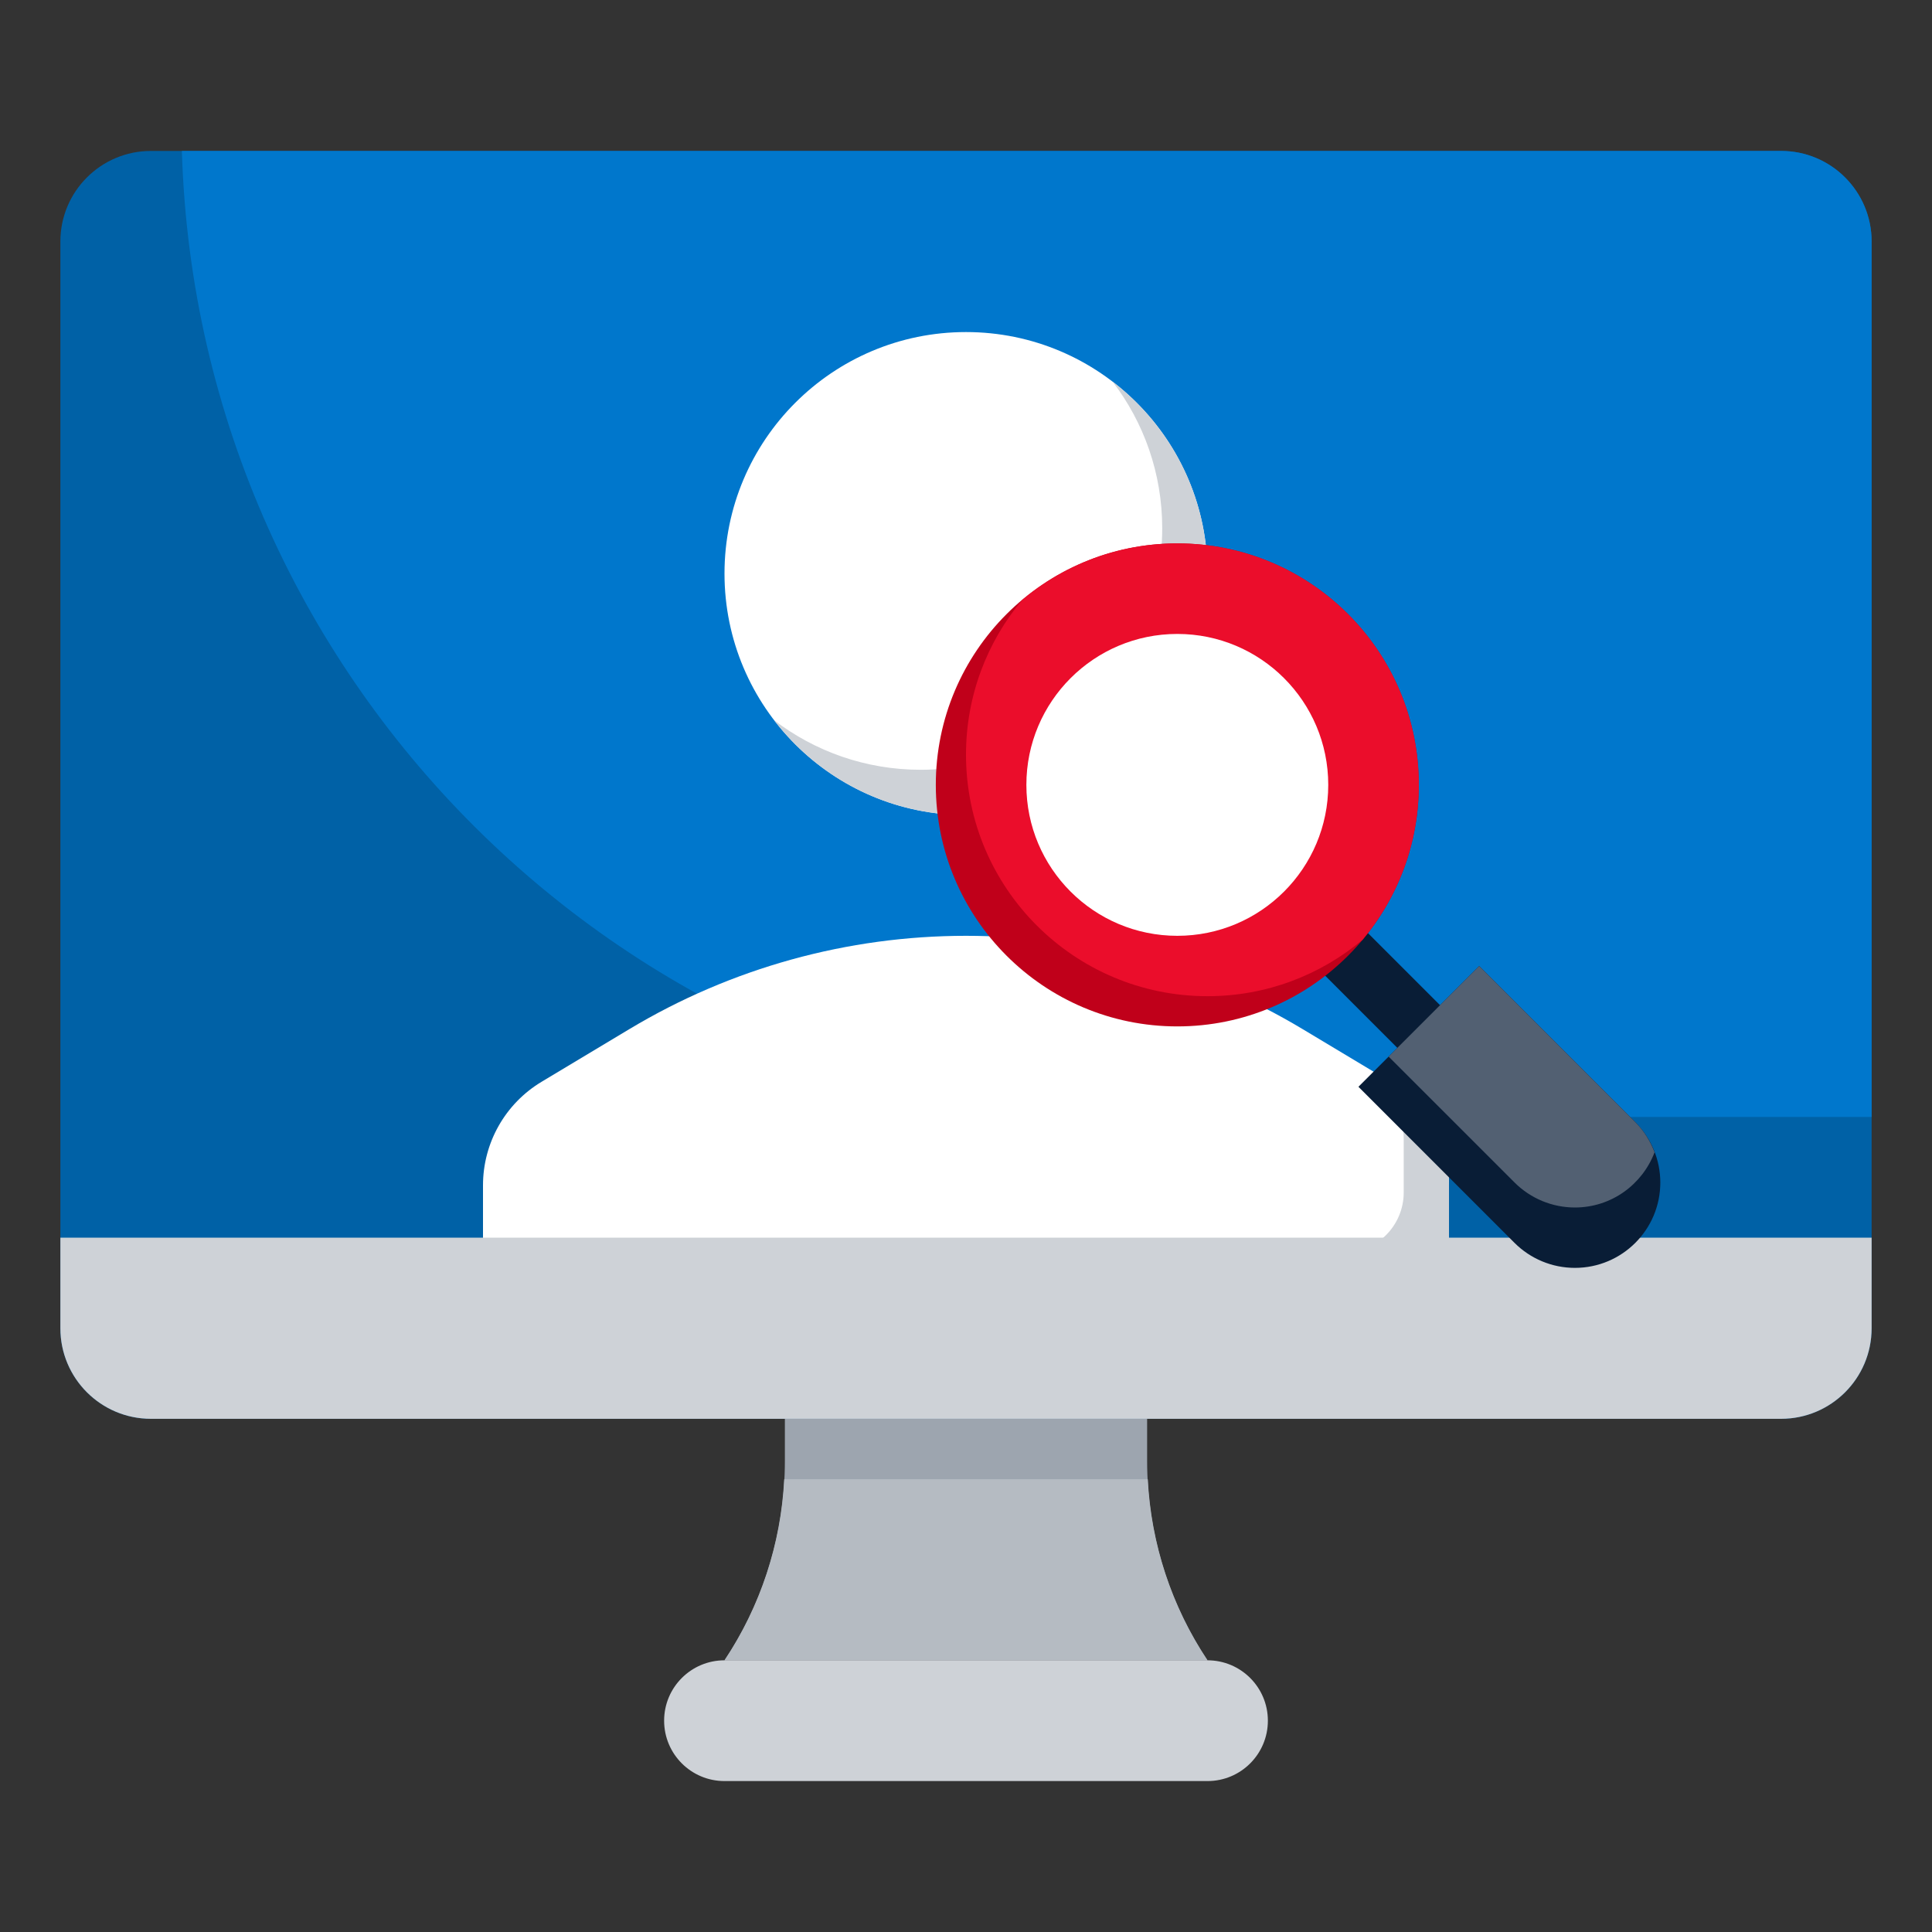
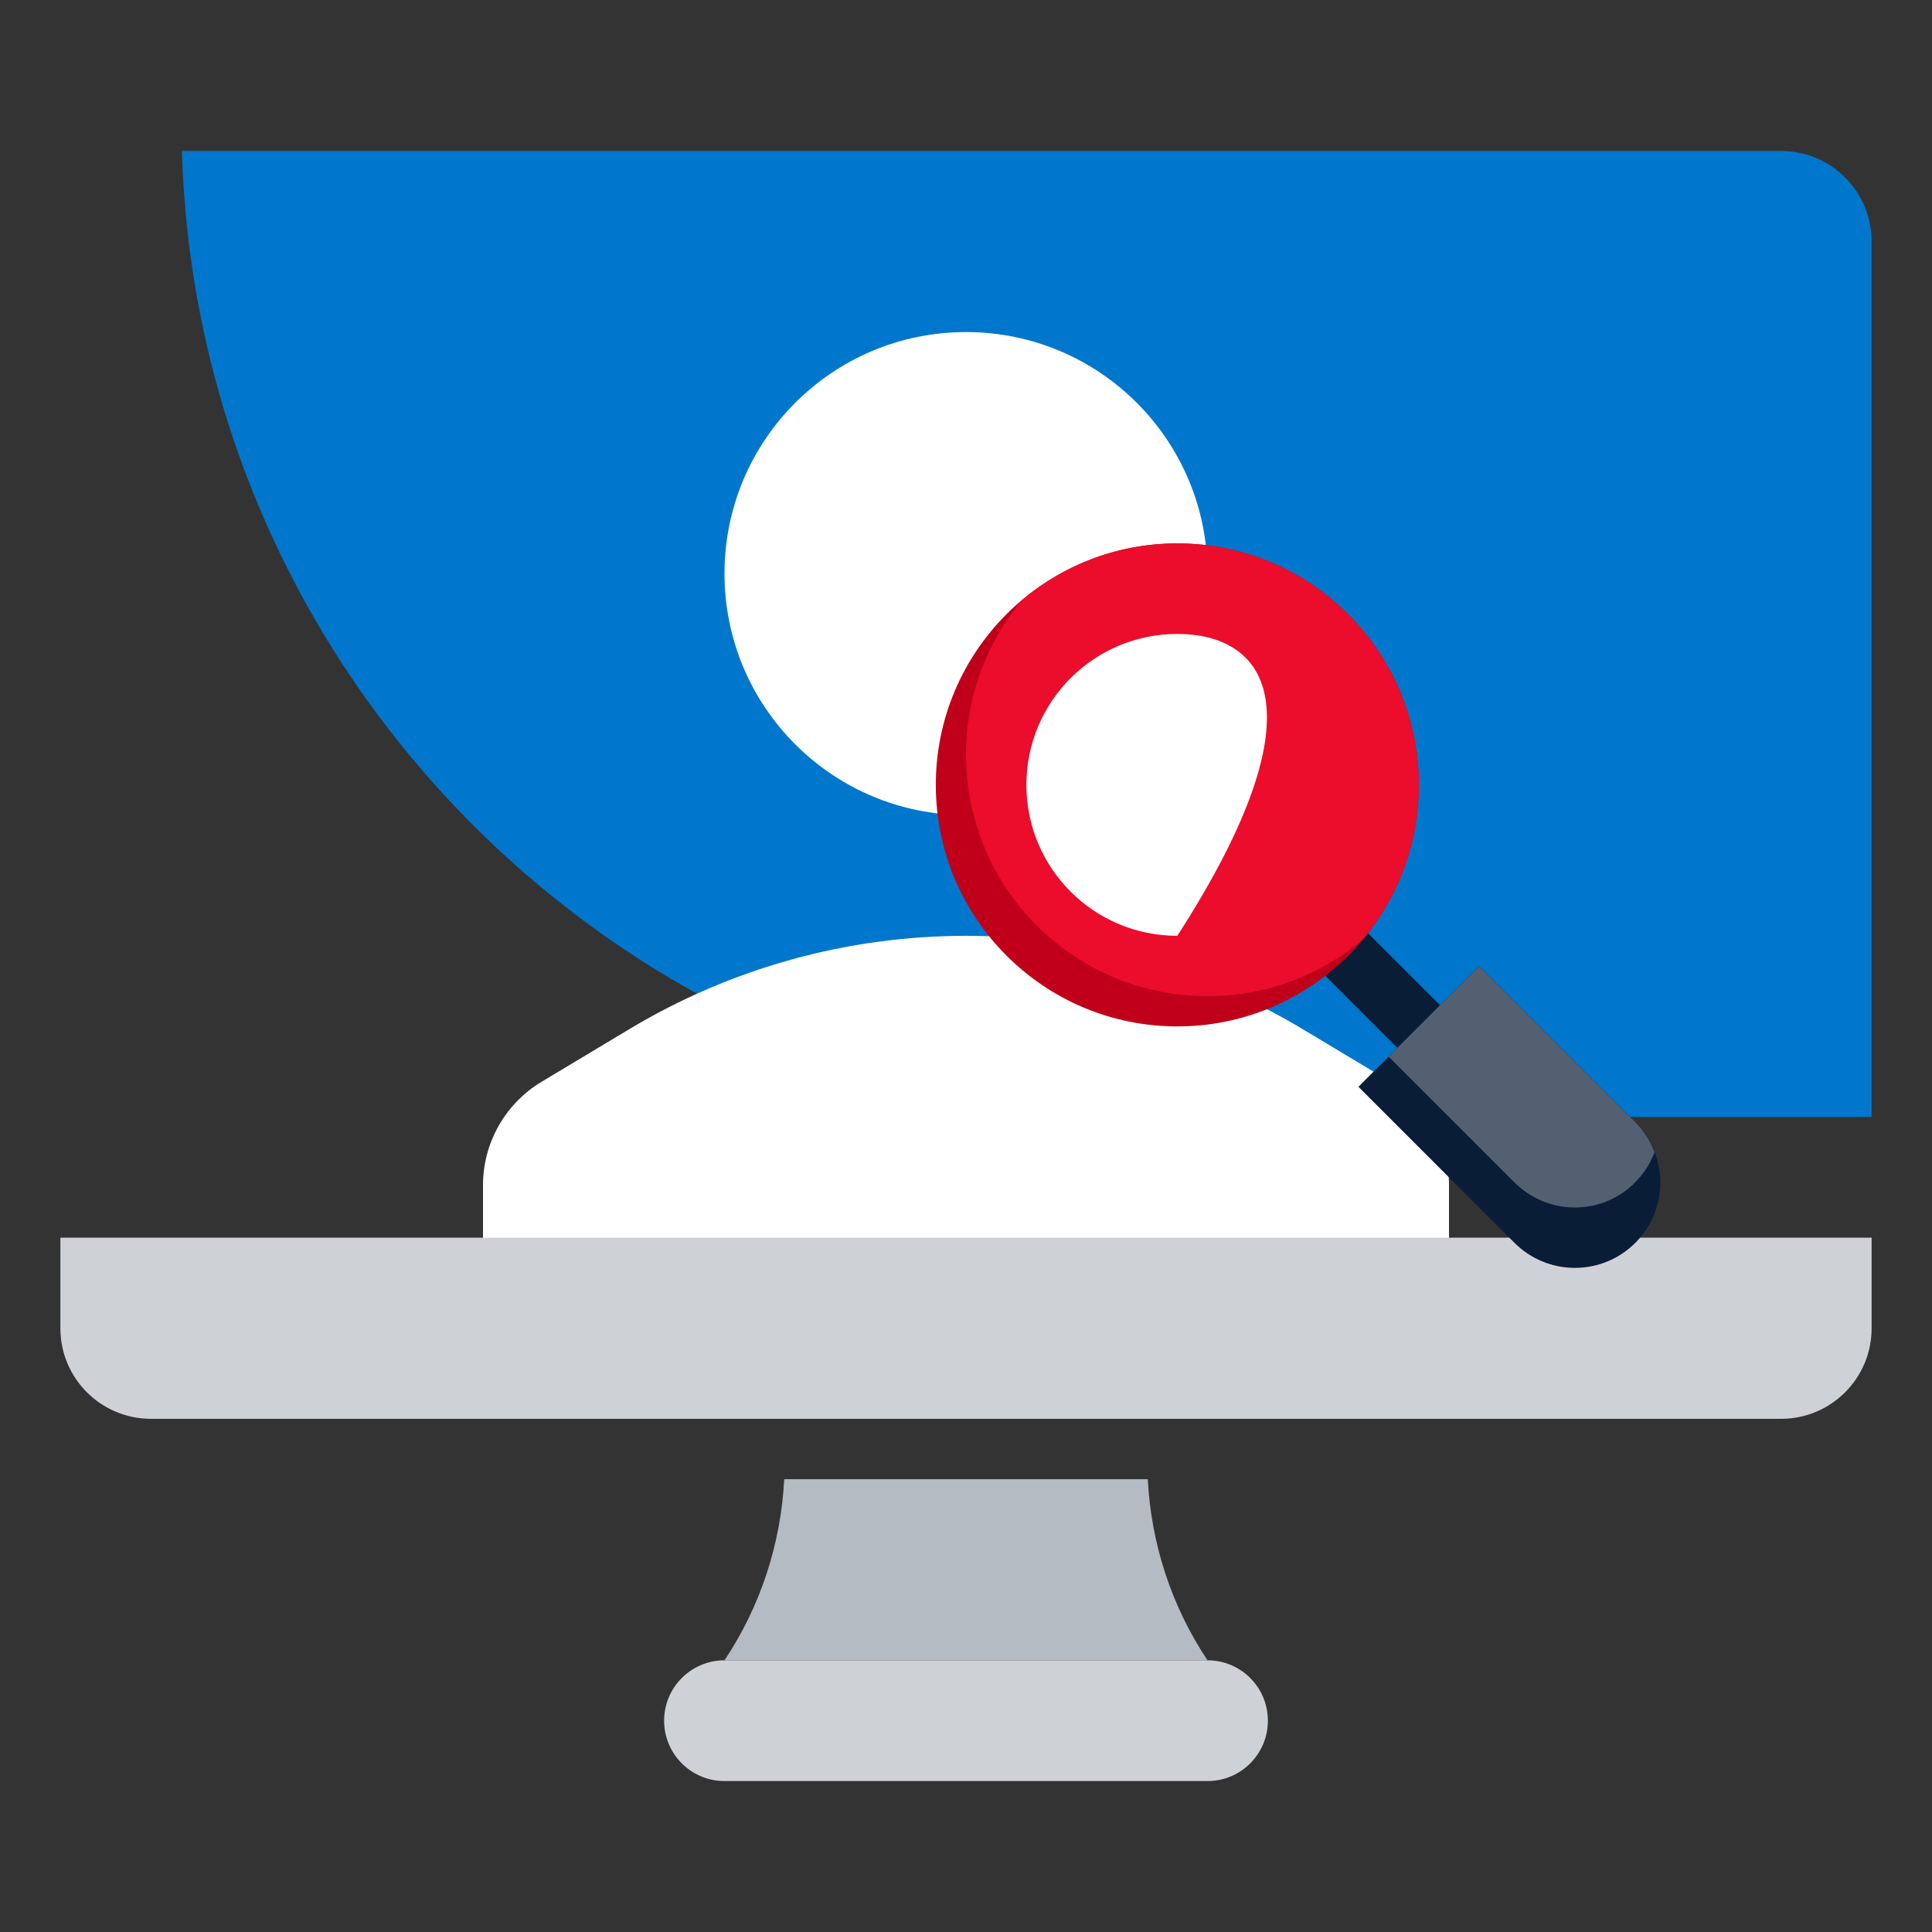
<svg xmlns="http://www.w3.org/2000/svg" width="128" height="128" viewBox="0 0 128 128" fill="none">
  <rect x="0" y="0" width="128" height="128" fill="#333333" stroke="none" />
-   <path d="M80 110C77.392 106.088 76 101.49 76 96.788V94H52V96.788C52 101.49 50.608 106.086 48 110H80Z" fill="#9DA5AF" />
-   <path d="M124 16C124 12.686 121.314 10 118 10H10C6.686 10 4 12.686 4 16V88C4 91.314 6.686 94 10 94H118C121.314 94 124 91.314 124 88V16Z" fill="#0061A6" />
  <path d="M118 10H12.05C13.11 45.524 42.22 74 78 74H124V16C124 12.686 121.314 10 118 10Z" fill="#0077CC" />
  <path fill-rule="evenodd" clip-rule="evenodd" d="M92 86H36C33.79 86 32 84.208 32 82V78.53C32 75.72 33.474 73.114 35.884 71.67L41.71 68.174C48.444 64.134 56.148 62 64 62C71.852 62 79.556 64.134 86.29 68.174L92.116 71.67C94.526 73.114 96 75.72 96 78.53V82C96 84.208 94.208 86 92 86ZM64 54C55.164 54 48 46.836 48 38C48 29.164 55.164 22 64 22C72.836 22 80 29.164 80 38C80 46.836 72.836 54 64 54Z" fill="white" />
-   <path fill-rule="evenodd" clip-rule="evenodd" d="M32.101 82.898C32.39 82.965 32.691 83 33 83H89C91.208 83 93 81.208 93 79V75.53C93 74.119 92.628 72.759 91.953 71.572L92.116 71.67C94.526 73.114 96 75.72 96 78.53V82C96 84.208 94.208 86 92 86H36C34.099 86 32.509 84.674 32.101 82.898ZM51.286 47.714C53.979 49.775 57.347 51 61 51C69.836 51 77 43.836 77 35C77 31.347 75.775 27.979 73.714 25.286C77.535 28.21 80 32.817 80 38C80 46.836 72.836 54 64 54C58.817 54 54.21 51.535 51.286 47.714Z" fill="#CED2D7" />
  <path d="M4 88C4 91.314 6.686 94 10 94H118C121.314 94 124 91.314 124 88V82H4V88Z" fill="#CED2D7" />
  <path d="M86.571 63.417L89.4 60.589L97.4 68.589L94.571 71.418L86.571 63.417Z" fill="#091D36" />
  <path d="M78 68.002C86.837 68.002 94 60.839 94 52.002C94 43.165 86.837 36.002 78 36.002C69.163 36.002 62 43.165 62 52.002C62 60.839 69.163 68.002 78 68.002Z" fill="#C0001A" />
  <path d="M78 36.002C74.088 36.002 70.506 37.41 67.726 39.742C65.402 42.52 64 46.094 64 50C64 58.836 71.164 66 80 66C83.912 66 87.494 64.592 90.274 62.26C92.598 59.482 94 55.906 94 52.002C94 43.164 86.836 36.002 78 36.002Z" fill="#EB0D2B" />
  <path d="M90 72.002L98 64.002L108.344 74.346C109.404 75.406 110 76.846 110 78.346C110 81.468 107.466 84 104.342 84H104.34C102.84 84 101.402 83.404 100.342 82.344L90 72.002Z" fill="#091D36" />
-   <path d="M78 62C83.523 62 88 57.523 88 52C88 46.477 83.523 42 78 42C72.477 42 68 46.477 68 52C68 57.523 72.477 62 78 62Z" fill="white" />
+   <path d="M78 62C88 46.477 83.523 42 78 42C72.477 42 68 46.477 68 52C68 57.523 72.477 62 78 62Z" fill="white" />
  <path d="M98 64.002L92 70.002L100.344 78.344C101.404 79.404 102.842 80 104.342 80C106.76 80 108.81 78.476 109.62 76.342C109.338 75.602 108.916 74.916 108.344 74.346L98 64.002Z" fill="#526072" />
  <path d="M76.044 98H51.956C51.738 102.276 50.384 106.424 48 110H80C77.616 106.424 76.262 102.276 76.044 98Z" fill="#B5BBC2" />
  <path d="M80 110H48C45.79 110 44 111.79 44 114C44 116.21 45.79 118 48 118H80C82.21 118 84 116.21 84 114C84 111.79 82.21 110 80 110Z" fill="#CED2D7" />
</svg>